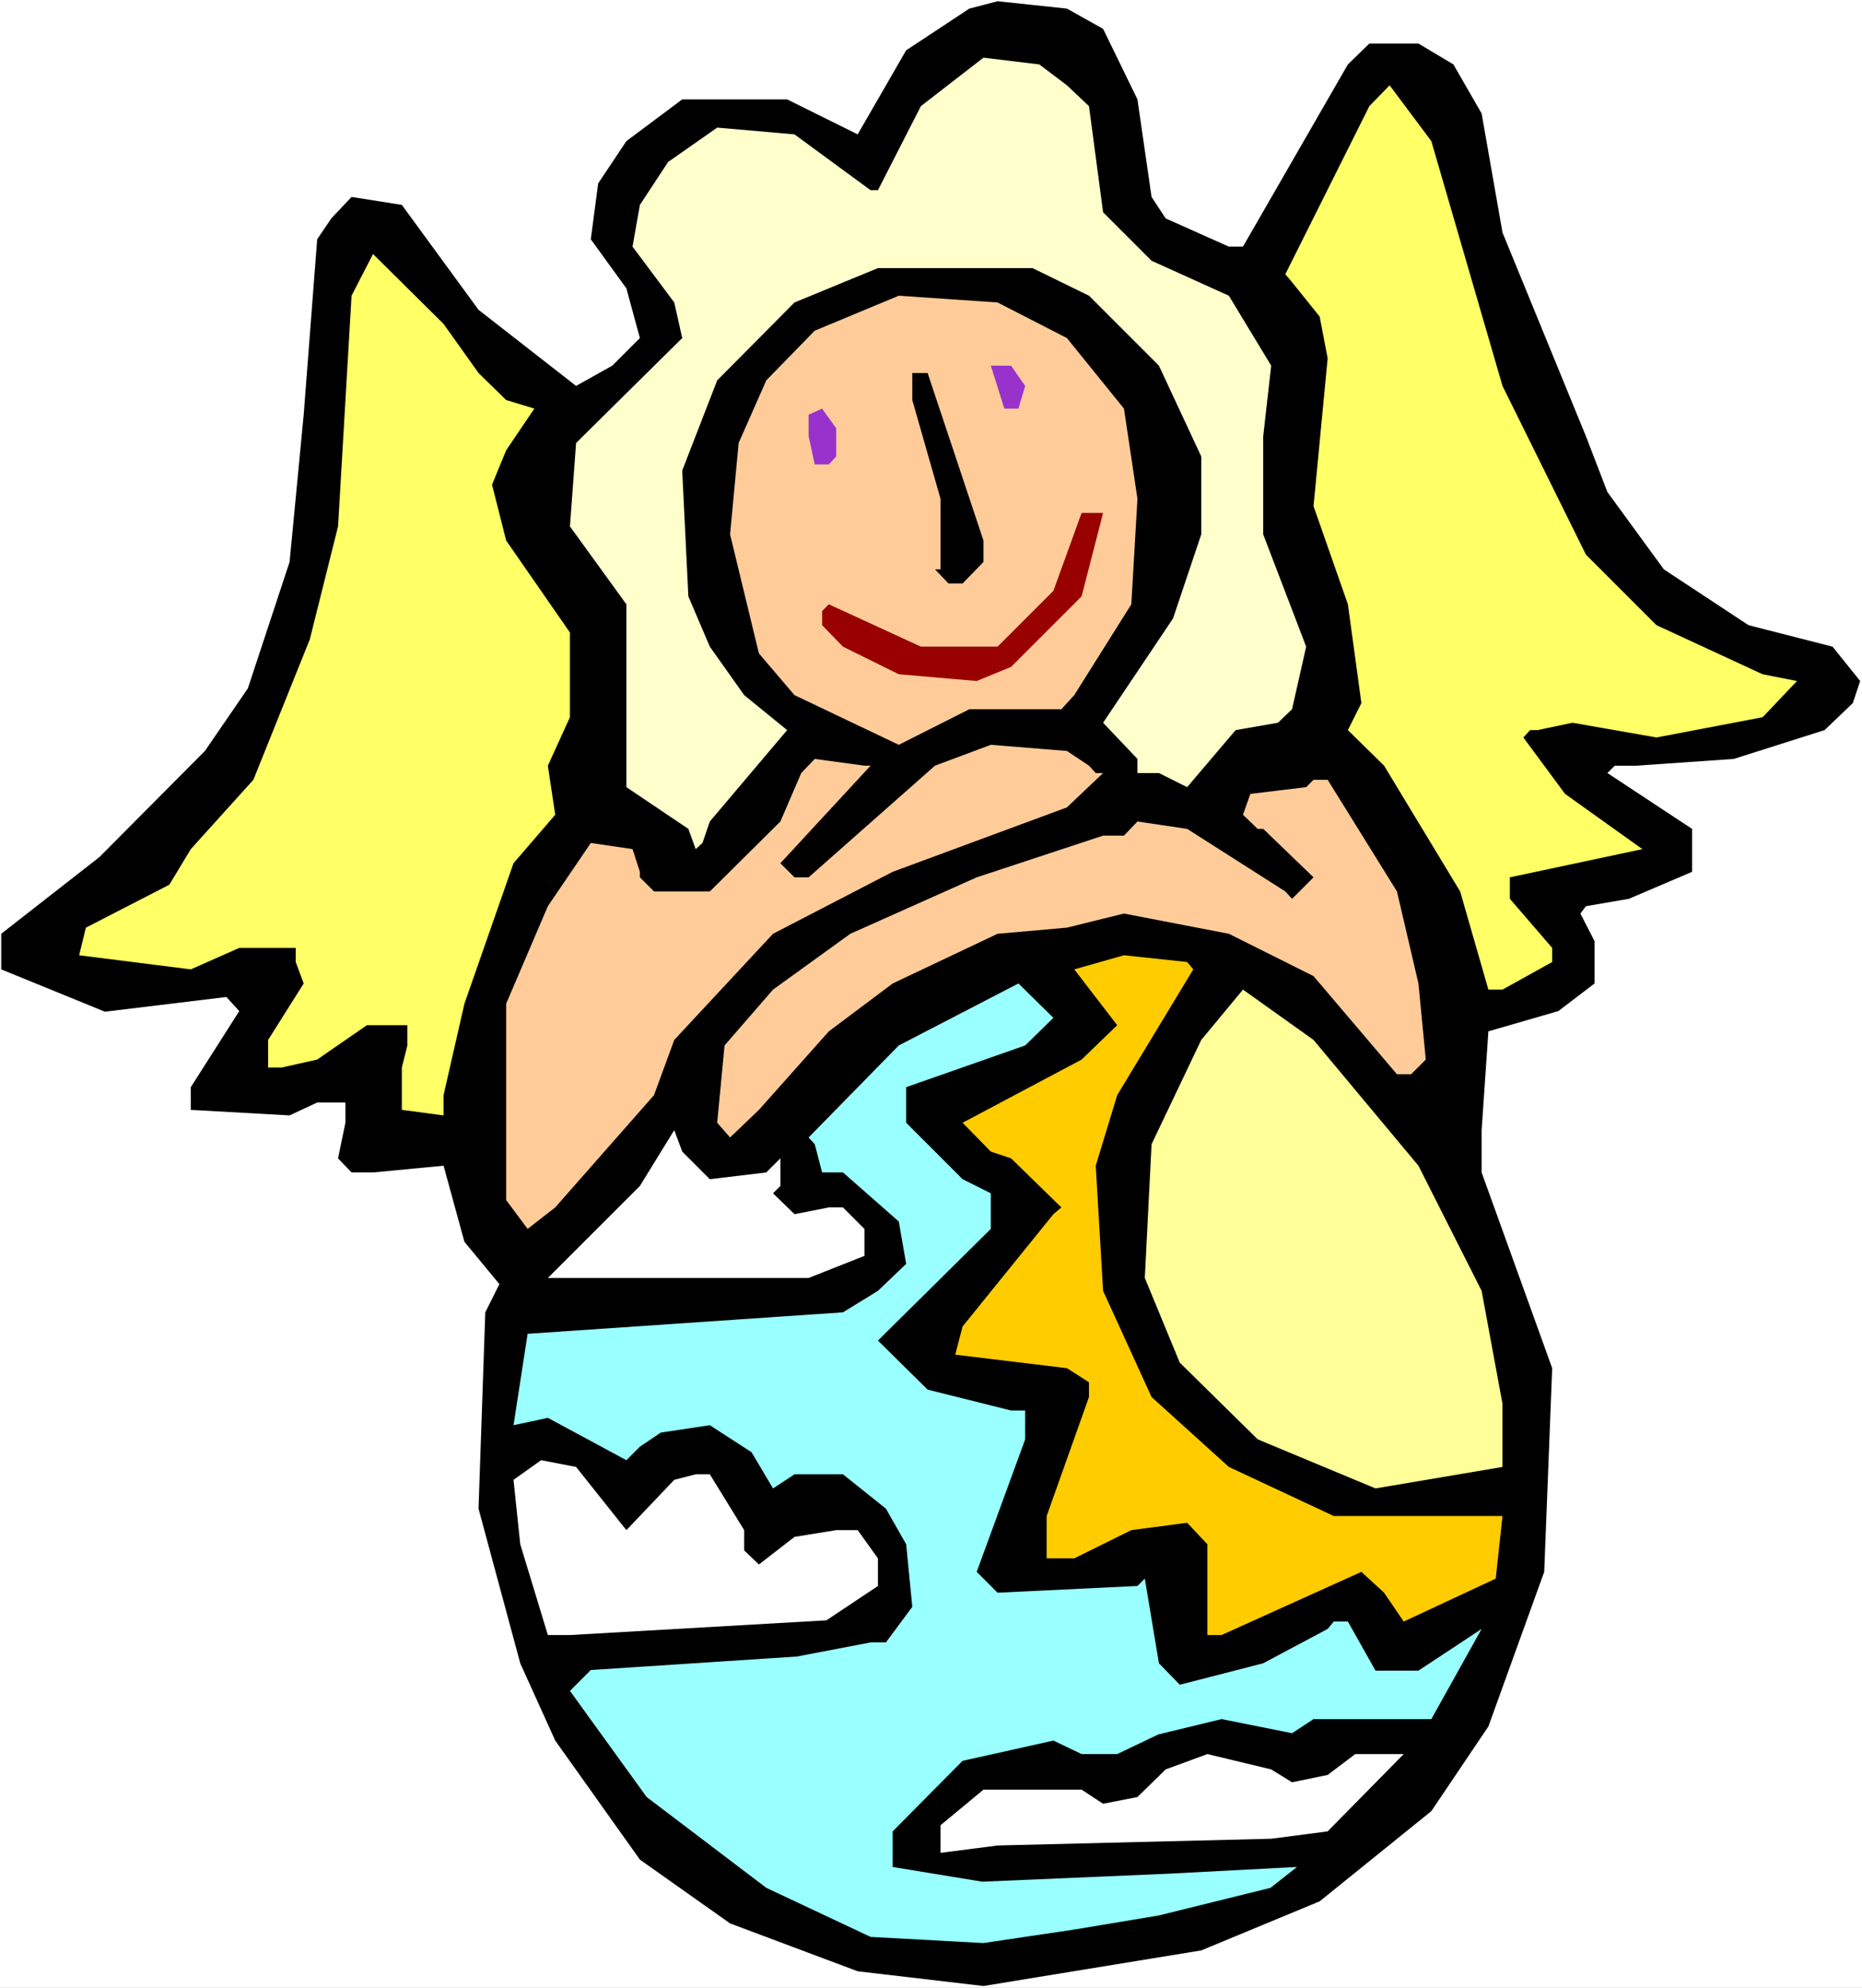
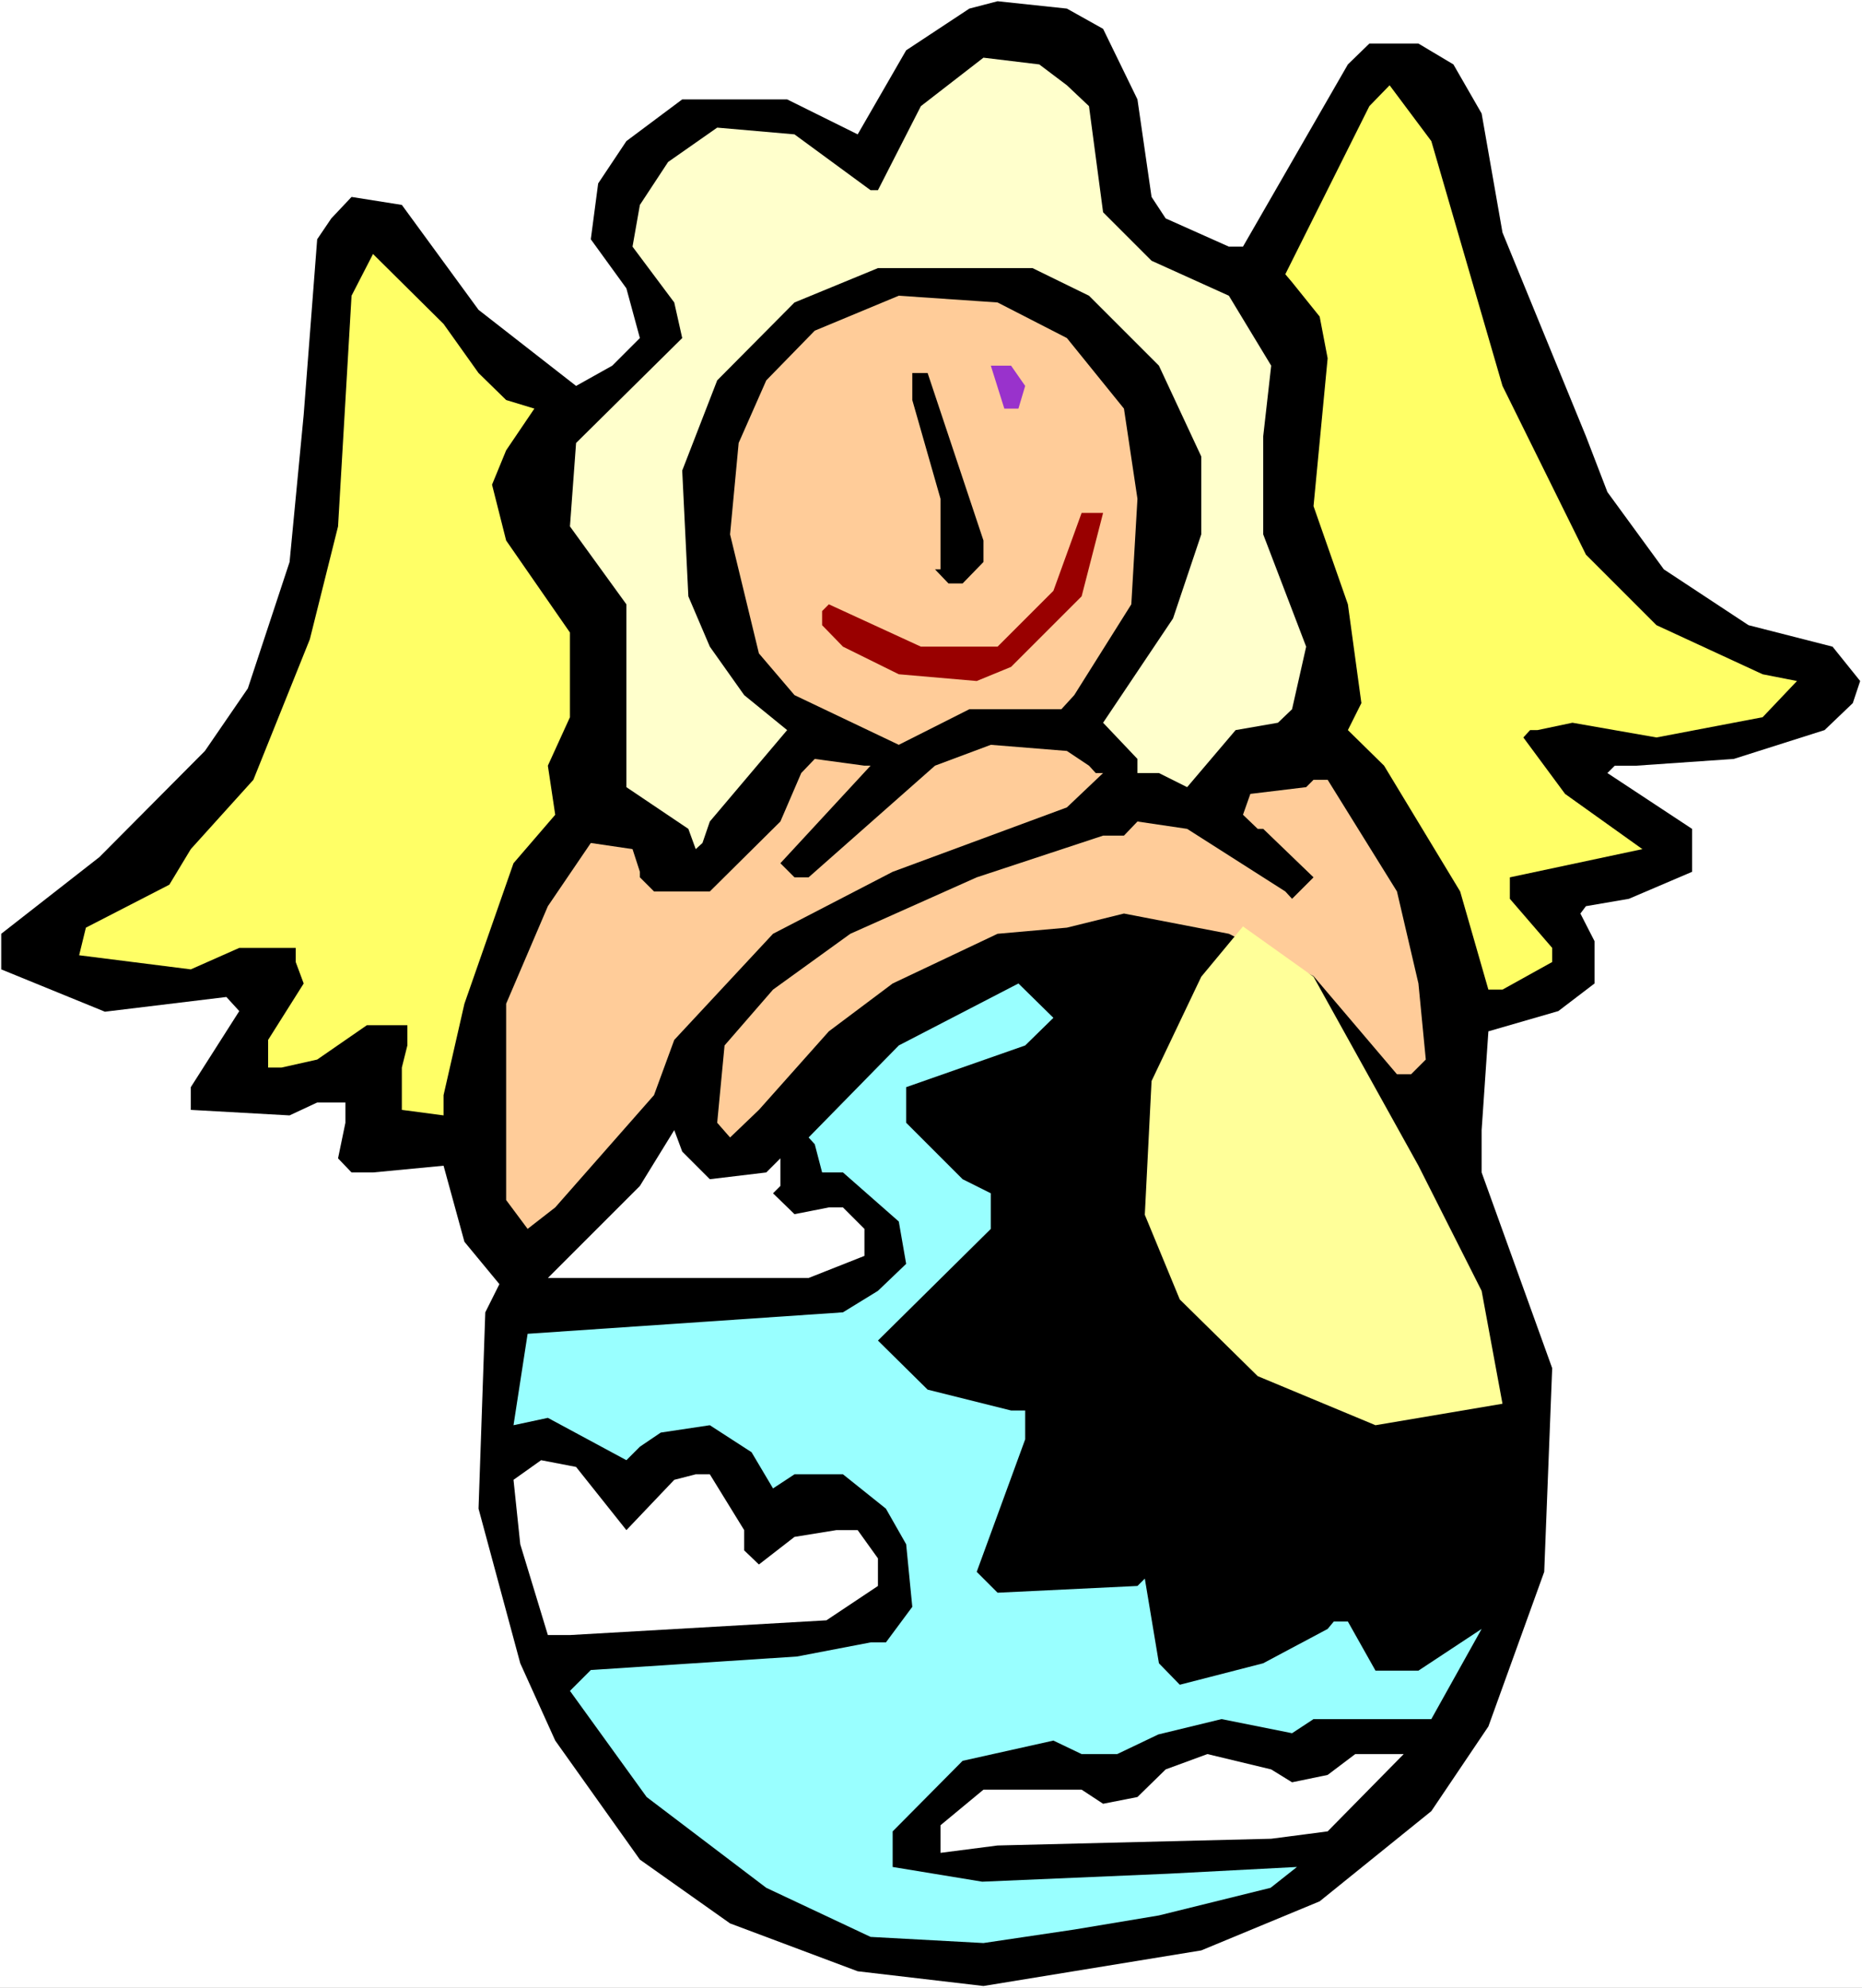
<svg xmlns="http://www.w3.org/2000/svg" xmlns:ns1="http://sodipodi.sourceforge.net/DTD/sodipodi-0.dtd" xmlns:ns2="http://www.inkscape.org/namespaces/inkscape" version="1.0" width="129.766mm" height="138.526mm" id="svg18" ns1:docname="Protecting World 8.wmf">
  <rect width="100%" height="100%" fill="#808080" stroke="none" />
  <ns1:namedview id="namedview18" pagecolor="#ffffff" bordercolor="#000000" borderopacity="0.25" ns2:showpageshadow="2" ns2:pageopacity="0.0" ns2:pagecheckerboard="0" ns2:deskcolor="#d1d1d1" ns2:document-units="mm" />
  <defs id="defs1">
    <pattern id="WMFhbasepattern" patternUnits="userSpaceOnUse" width="6" height="6" x="0" y="0" />
  </defs>
  <path style="fill:#ffffff;fill-opacity:1;fill-rule:evenodd;stroke:none" d="M 0,523.564 H 490.455 V 0 H 0 Z" id="path1" />
  <path style="fill:#000000;fill-opacity:1;fill-rule:evenodd;stroke:none" d="m 290.556,7.595 9.05,18.583 3.717,25.693 3.717,5.656 16.645,7.433 h 3.717 l 27.634,-47.993 5.656,-5.494 h 12.928 l 9.211,5.494 7.434,12.928 5.494,31.349 21.978,53.649 5.656,14.705 14.867,20.361 22.301,14.705 22.139,5.656 7.272,9.049 -1.939,5.817 -7.434,7.11 -23.917,7.595 -25.694,1.778 h -5.656 l -1.939,1.939 22.301,14.705 v 11.312 l -16.645,7.11 -11.312,1.939 -1.454,1.939 3.717,7.272 v 11.15 l -9.534,7.272 -18.422,5.333 -1.778,26.017 v 11.15 l 18.584,51.548 -2.101,53.649 -14.706,40.722 -15.029,22.3 -29.411,23.754 -31.189,12.928 -57.368,9.372 -33.128,-3.878 -33.613,-12.604 -23.755,-16.806 -22.301,-31.349 -9.211,-20.361 -10.989,-40.722 1.778,-51.71 3.717,-7.433 -9.211,-11.15 -5.494,-20.038 -18.584,1.778 h -5.656 l -3.555,-3.717 1.939,-9.372 v -5.333 h -7.434 l -7.272,3.393 -26.018,-1.454 v -5.979 L 63.024,266.307 59.63,262.59 27.634,266.468 0.323,255.318 v -9.372 L 26.179,225.747 53.974,197.791 65.286,181.308 76.275,148.02 79.992,109.237 l 3.555,-46.216 3.717,-5.494 5.333,-5.656 13.251,2.101 20.2,27.633 25.694,20.038 9.534,-5.333 7.272,-7.272 -3.555,-13.089 -9.373,-12.928 1.939,-14.705 7.434,-11.15 14.706,-10.988 h 27.634 l 18.584,9.211 12.766,-22.138 16.645,-10.988 7.434,-1.939 18.261,1.939 z" id="path2" />
  <path style="fill:#ffffcc;fill-opacity:1;fill-rule:evenodd;stroke:none" d="m 281.022,22.462 5.818,5.494 3.717,27.956 12.766,12.766 20.362,9.211 11.15,18.422 -2.101,18.583 v 25.855 l 11.312,29.572 -3.717,16.483 -3.717,3.555 -11.15,1.939 -12.766,15.028 -7.434,-3.717 h -5.656 v -3.717 l -9.05,-9.534 18.422,-27.471 7.434,-22.138 V 120.226 L 305.262,96.31 286.84,77.888 271.972,70.617 h -40.723 l -21.978,9.049 -20.362,20.522 -9.211,23.754 1.616,33.127 5.656,13.251 9.05,12.766 11.312,9.211 -20.362,24.077 -1.939,5.656 -1.778,1.616 -1.939,-5.333 -16.322,-10.988 v -48.155 l -14.867,-20.522 1.616,-21.977 27.957,-27.633 -2.101,-9.372 -10.989,-14.705 1.939,-10.988 7.434,-11.312 12.928,-9.049 20.362,1.778 20.038,14.705 h 1.939 l 11.312,-22.138 16.483,-12.766 14.706,1.778 z" id="path3" />
  <path style="fill:#ffff66;fill-opacity:1;fill-rule:evenodd;stroke:none" d="m 395.758,101.643 21.978,44.438 18.584,18.583 27.957,12.928 9.05,1.778 -9.05,9.534 -27.957,5.333 -22.139,-3.878 -9.211,1.939 h -1.939 l -1.778,1.939 10.989,14.867 20.362,14.543 -34.906,7.433 v 5.656 l 11.15,12.928 v 3.717 l -13.09,7.272 h -3.717 l -7.434,-25.855 -20.038,-33.127 -9.534,-9.372 3.555,-7.11 -3.555,-26.017 -9.05,-25.855 3.717,-38.944 -2.101,-10.988 -7.272,-9.049 -1.778,-2.101 22.139,-44.277 5.333,-5.494 10.989,14.705 z" id="path4" />
  <path style="fill:#ffff66;fill-opacity:1;fill-rule:evenodd;stroke:none" d="m 126.048,98.249 7.272,7.11 7.434,2.262 -7.434,10.988 -3.717,9.049 3.717,14.705 16.806,24.239 v 22.3 l -5.818,12.766 1.939,12.928 -10.989,12.766 -12.928,37.005 -5.494,24.078 v 5.333 l -10.989,-1.454 v -11.15 l 1.454,-5.817 v -5.333 H 96.637 l -13.09,9.049 -9.373,2.101 H 70.619 v -7.272 l 9.373,-14.867 -2.101,-5.656 v -3.717 H 63.024 l -12.766,5.656 -29.411,-3.717 1.778,-7.272 21.978,-11.312 5.656,-9.372 16.483,-18.26 14.867,-37.005 7.434,-29.733 3.555,-60.759 5.656,-10.988 18.584,18.422 z" id="path5" />
  <path style="fill:#ffcc99;fill-opacity:1;fill-rule:evenodd;stroke:none" d="m 281.022,89.038 15.029,18.583 3.555,23.754 -1.616,27.794 -15.029,23.916 -3.394,3.717 h -24.24 l -18.584,9.372 -27.472,-13.089 -9.373,-10.988 -7.595,-31.349 2.262,-24.078 7.272,-16.483 12.766,-13.089 22.139,-9.211 26.018,1.778 z" id="path6" />
  <path style="fill:#9932cc;fill-opacity:1;fill-rule:evenodd;stroke:none" d="m 270.033,101.643 -1.778,5.979 h -3.717 l -3.555,-11.312 h 5.333 z" id="path7" />
  <path style="fill:#000000;fill-opacity:1;fill-rule:evenodd;stroke:none" d="m 259.045,142.364 v 5.656 l -5.494,5.656 h -3.717 l -3.555,-3.717 h 1.454 v -18.583 l -7.434,-26.017 v -7.11 h 4.04 z" id="path8" />
-   <path style="fill:#9932cc;fill-opacity:1;fill-rule:evenodd;stroke:none" d="m 220.261,120.226 -1.939,2.101 h -3.717 l -1.616,-7.433 v -5.656 l 3.555,-1.616 3.717,5.171 z" id="path9" />
  <path style="fill:#990000;fill-opacity:1;fill-rule:evenodd;stroke:none" d="m 284.9,157.069 -18.584,18.583 -9.05,3.717 -20.523,-1.778 -14.706,-7.272 -5.494,-5.656 v -3.717 l 1.778,-1.778 24.24,11.15 h 20.2 l 14.706,-14.705 7.434,-20.522 h 5.656 z" id="path10" />
  <path style="fill:#ffcc99;fill-opacity:1;fill-rule:evenodd;stroke:none" d="m 286.84,201.669 1.778,1.939 h 1.939 l -9.534,9.049 -45.894,16.967 -31.512,16.321 -26.018,27.956 -5.333,14.543 -26.018,29.572 -7.272,5.656 -5.656,-7.595 v -51.71 l 10.989,-25.693 11.312,-16.644 10.989,1.616 1.939,5.979 v 1.454 l 3.717,3.717 h 14.706 l 18.584,-18.422 5.494,-12.766 3.555,-3.717 13.09,1.778 h 1.616 l -23.755,25.693 3.717,3.717 h 3.717 l 33.29,-29.41 14.706,-5.494 20.038,1.616 z" id="path11" />
  <path style="fill:#ffcc99;fill-opacity:1;fill-rule:evenodd;stroke:none" d="m 367.963,234.796 5.656,24.239 1.939,20.038 -3.878,3.878 h -3.717 l -21.978,-25.855 -22.301,-11.15 -27.634,-5.333 -15.029,3.717 -18.261,1.616 -27.634,13.089 -16.806,12.604 -18.422,20.684 -7.595,7.272 -3.394,-3.878 1.939,-20.361 12.766,-14.705 20.362,-14.705 33.29,-14.867 33.29,-10.988 h 5.494 l 3.555,-3.717 13.09,1.939 25.856,16.483 1.778,1.939 5.656,-5.656 -13.251,-12.766 h -1.454 l -3.878,-3.717 1.939,-5.494 14.706,-1.778 1.939,-1.939 h 3.717 z" id="path12" />
-   <path style="fill:#ffcc00;fill-opacity:1;fill-rule:evenodd;stroke:none" d="m 314.312,255.318 -20.038,33.127 -5.656,18.583 1.939,32.965 12.766,27.956 20.362,18.422 27.634,12.928 h 44.44 l -1.778,16.483 -24.24,11.312 -5.171,-7.595 -5.979,-5.494 -36.845,16.644 h -3.717 v -23.916 l -5.333,-5.656 -14.706,1.939 -15.029,7.433 h -7.272 v -11.15 l 11.15,-31.349 v -3.878 l -5.818,-3.717 -29.411,-3.555 1.939,-7.433 23.917,-29.572 2.101,-1.778 -13.251,-12.928 -5.333,-1.778 -7.434,-7.595 31.35,-16.644 9.373,-9.049 -11.312,-14.705 13.09,-3.717 16.645,1.778 z" id="path13" />
  <path style="fill:#99ffff;fill-opacity:1;fill-rule:evenodd;stroke:none" d="m 270.033,275.356 -31.35,10.988 v 9.372 l 14.867,14.867 7.434,3.717 v 9.372 l -29.734,29.41 13.09,12.928 21.978,5.494 h 3.717 v 7.595 l -12.766,34.904 5.494,5.494 36.845,-1.778 1.939,-1.939 3.717,22.3 5.494,5.656 21.978,-5.656 16.968,-9.049 1.616,-1.939 h 3.717 l 7.272,12.928 h 11.312 l 16.645,-10.988 -13.251,23.754 h -31.027 l -5.656,3.717 -18.584,-3.717 -16.645,4.04 -10.827,5.171 h -9.373 l -7.434,-3.555 -23.917,5.333 -18.422,18.583 v 9.372 l 23.594,3.878 48.965,-2.101 33.936,-1.778 -6.949,5.494 -29.411,7.272 -22.301,3.717 -23.917,3.555 -29.734,-1.616 -27.472,-12.928 -31.512,-23.916 -20.2,-27.956 5.494,-5.494 54.298,-3.555 19.392,-3.717 h 4.04 l 6.949,-9.372 -1.616,-16.483 -5.333,-9.372 -11.312,-9.049 h -12.766 l -5.656,3.717 -5.656,-9.534 -10.989,-7.11 -12.928,1.939 -5.494,3.717 -3.555,3.555 -20.685,-11.15 -9.05,1.939 3.717,-24.078 83.062,-5.656 9.211,-5.656 7.434,-7.11 -1.939,-11.15 -14.706,-12.928 h -5.494 l -1.939,-7.433 -1.616,-1.778 23.755,-24.239 31.512,-16.321 9.211,9.049 z" id="path14" />
-   <path style="fill:#ffff99;fill-opacity:1;fill-rule:evenodd;stroke:none" d="m 373.619,307.028 16.645,32.965 5.494,29.733 v 16.644 l -33.451,5.656 -31.027,-12.928 -20.523,-20.199 -9.211,-22.3 1.778,-35.227 13.09,-27.471 10.989,-13.251 18.584,13.251 z" id="path15" />
+   <path style="fill:#ffff99;fill-opacity:1;fill-rule:evenodd;stroke:none" d="m 373.619,307.028 16.645,32.965 5.494,29.733 l -33.451,5.656 -31.027,-12.928 -20.523,-20.199 -9.211,-22.3 1.778,-35.227 13.09,-27.471 10.989,-13.251 18.584,13.251 z" id="path15" />
  <path style="fill:#ffffff;fill-opacity:1;fill-rule:evenodd;stroke:none" d="m 186.971,310.584 14.867,-1.778 3.717,-3.717 v 7.272 l -1.939,1.939 5.656,5.494 9.05,-1.778 h 3.717 l 5.656,5.656 v 7.11 l -14.706,5.817 h -68.68 l 24.24,-24.239 9.05,-14.705 2.101,5.656 z" id="path16" />
  <path style="fill:#ffffff;fill-opacity:1;fill-rule:evenodd;stroke:none" d="m 164.993,403.015 12.605,-13.251 5.656,-1.454 h 3.717 l 9.05,14.705 v 5.333 l 3.878,3.717 9.373,-7.272 10.989,-1.778 h 5.656 l 5.333,7.433 v 7.272 l -13.574,9.049 -67.549,3.878 h -5.818 l -7.272,-23.916 -1.778,-16.967 7.272,-5.171 9.211,1.778 z" id="path17" />
  <path style="fill:#ffffff;fill-opacity:1;fill-rule:evenodd;stroke:none" d="m 340.329,469.43 9.373,-1.939 7.272,-5.494 h 12.766 l -20.038,20.361 -14.867,1.939 -72.074,1.778 -15.029,1.939 v -7.272 l 11.312,-9.372 h 25.856 l 5.656,3.717 9.05,-1.778 7.434,-7.272 10.989,-4.04 16.806,4.04 z" id="path18" />
</svg>